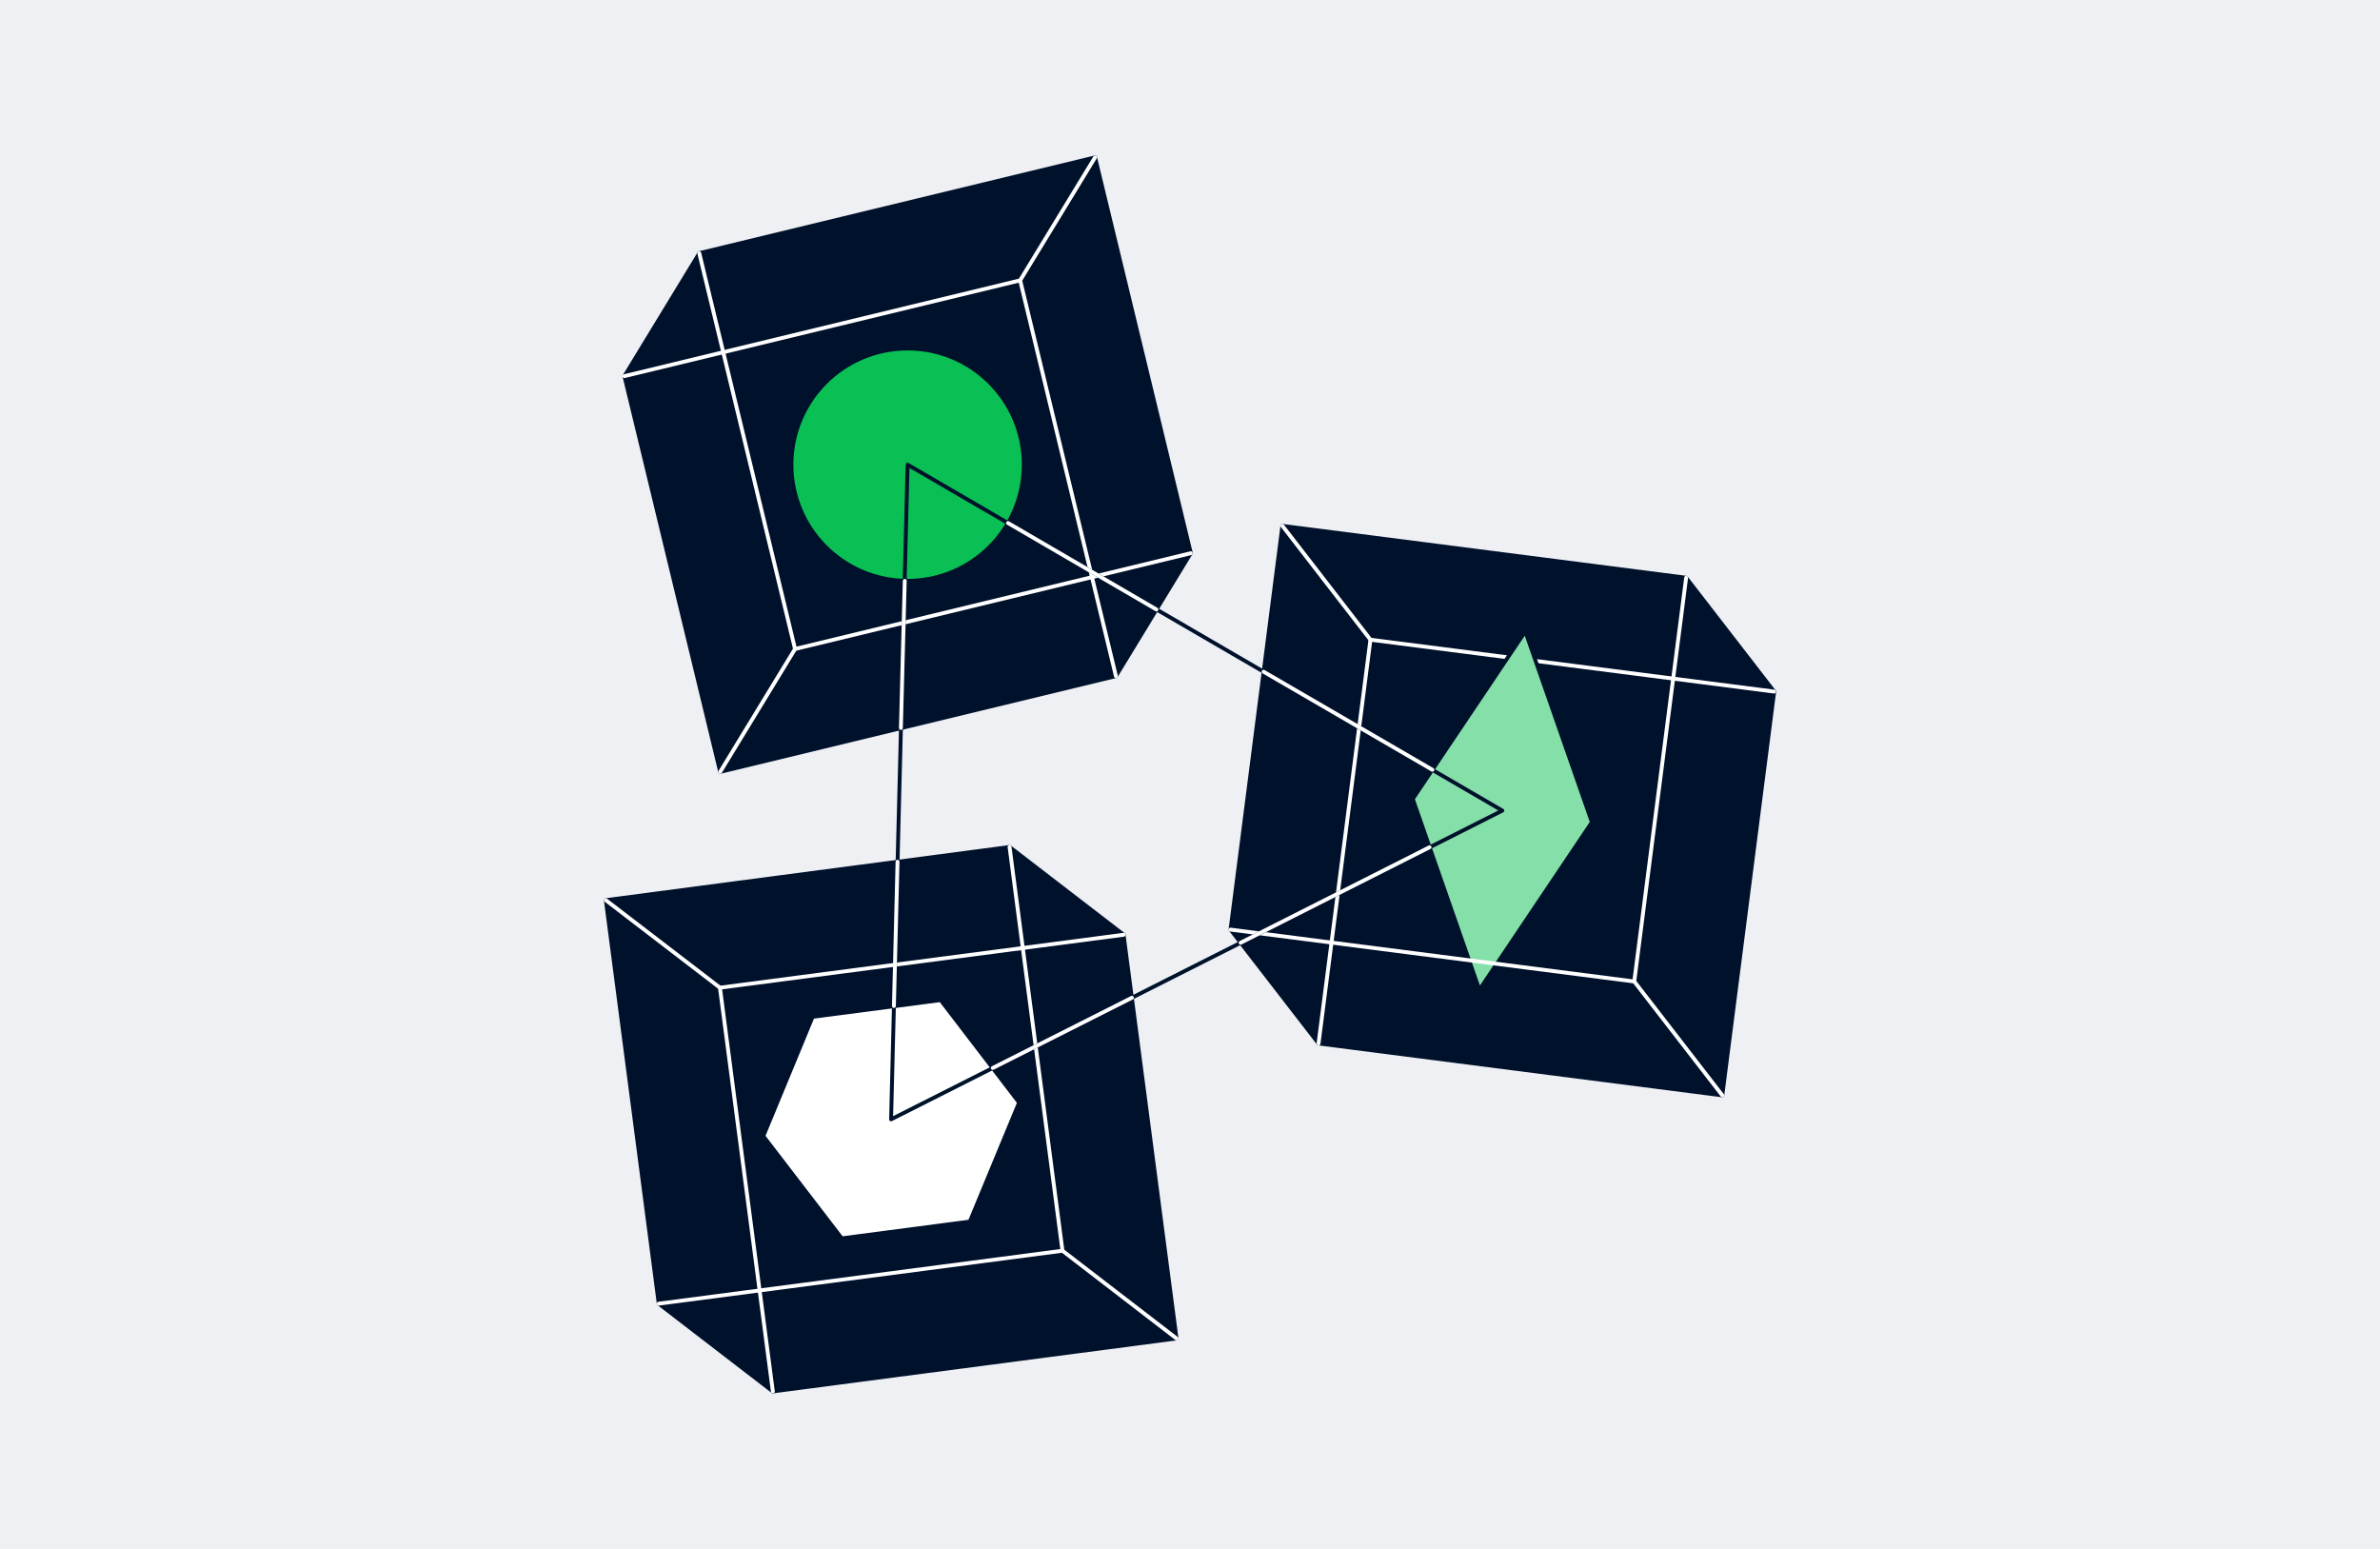
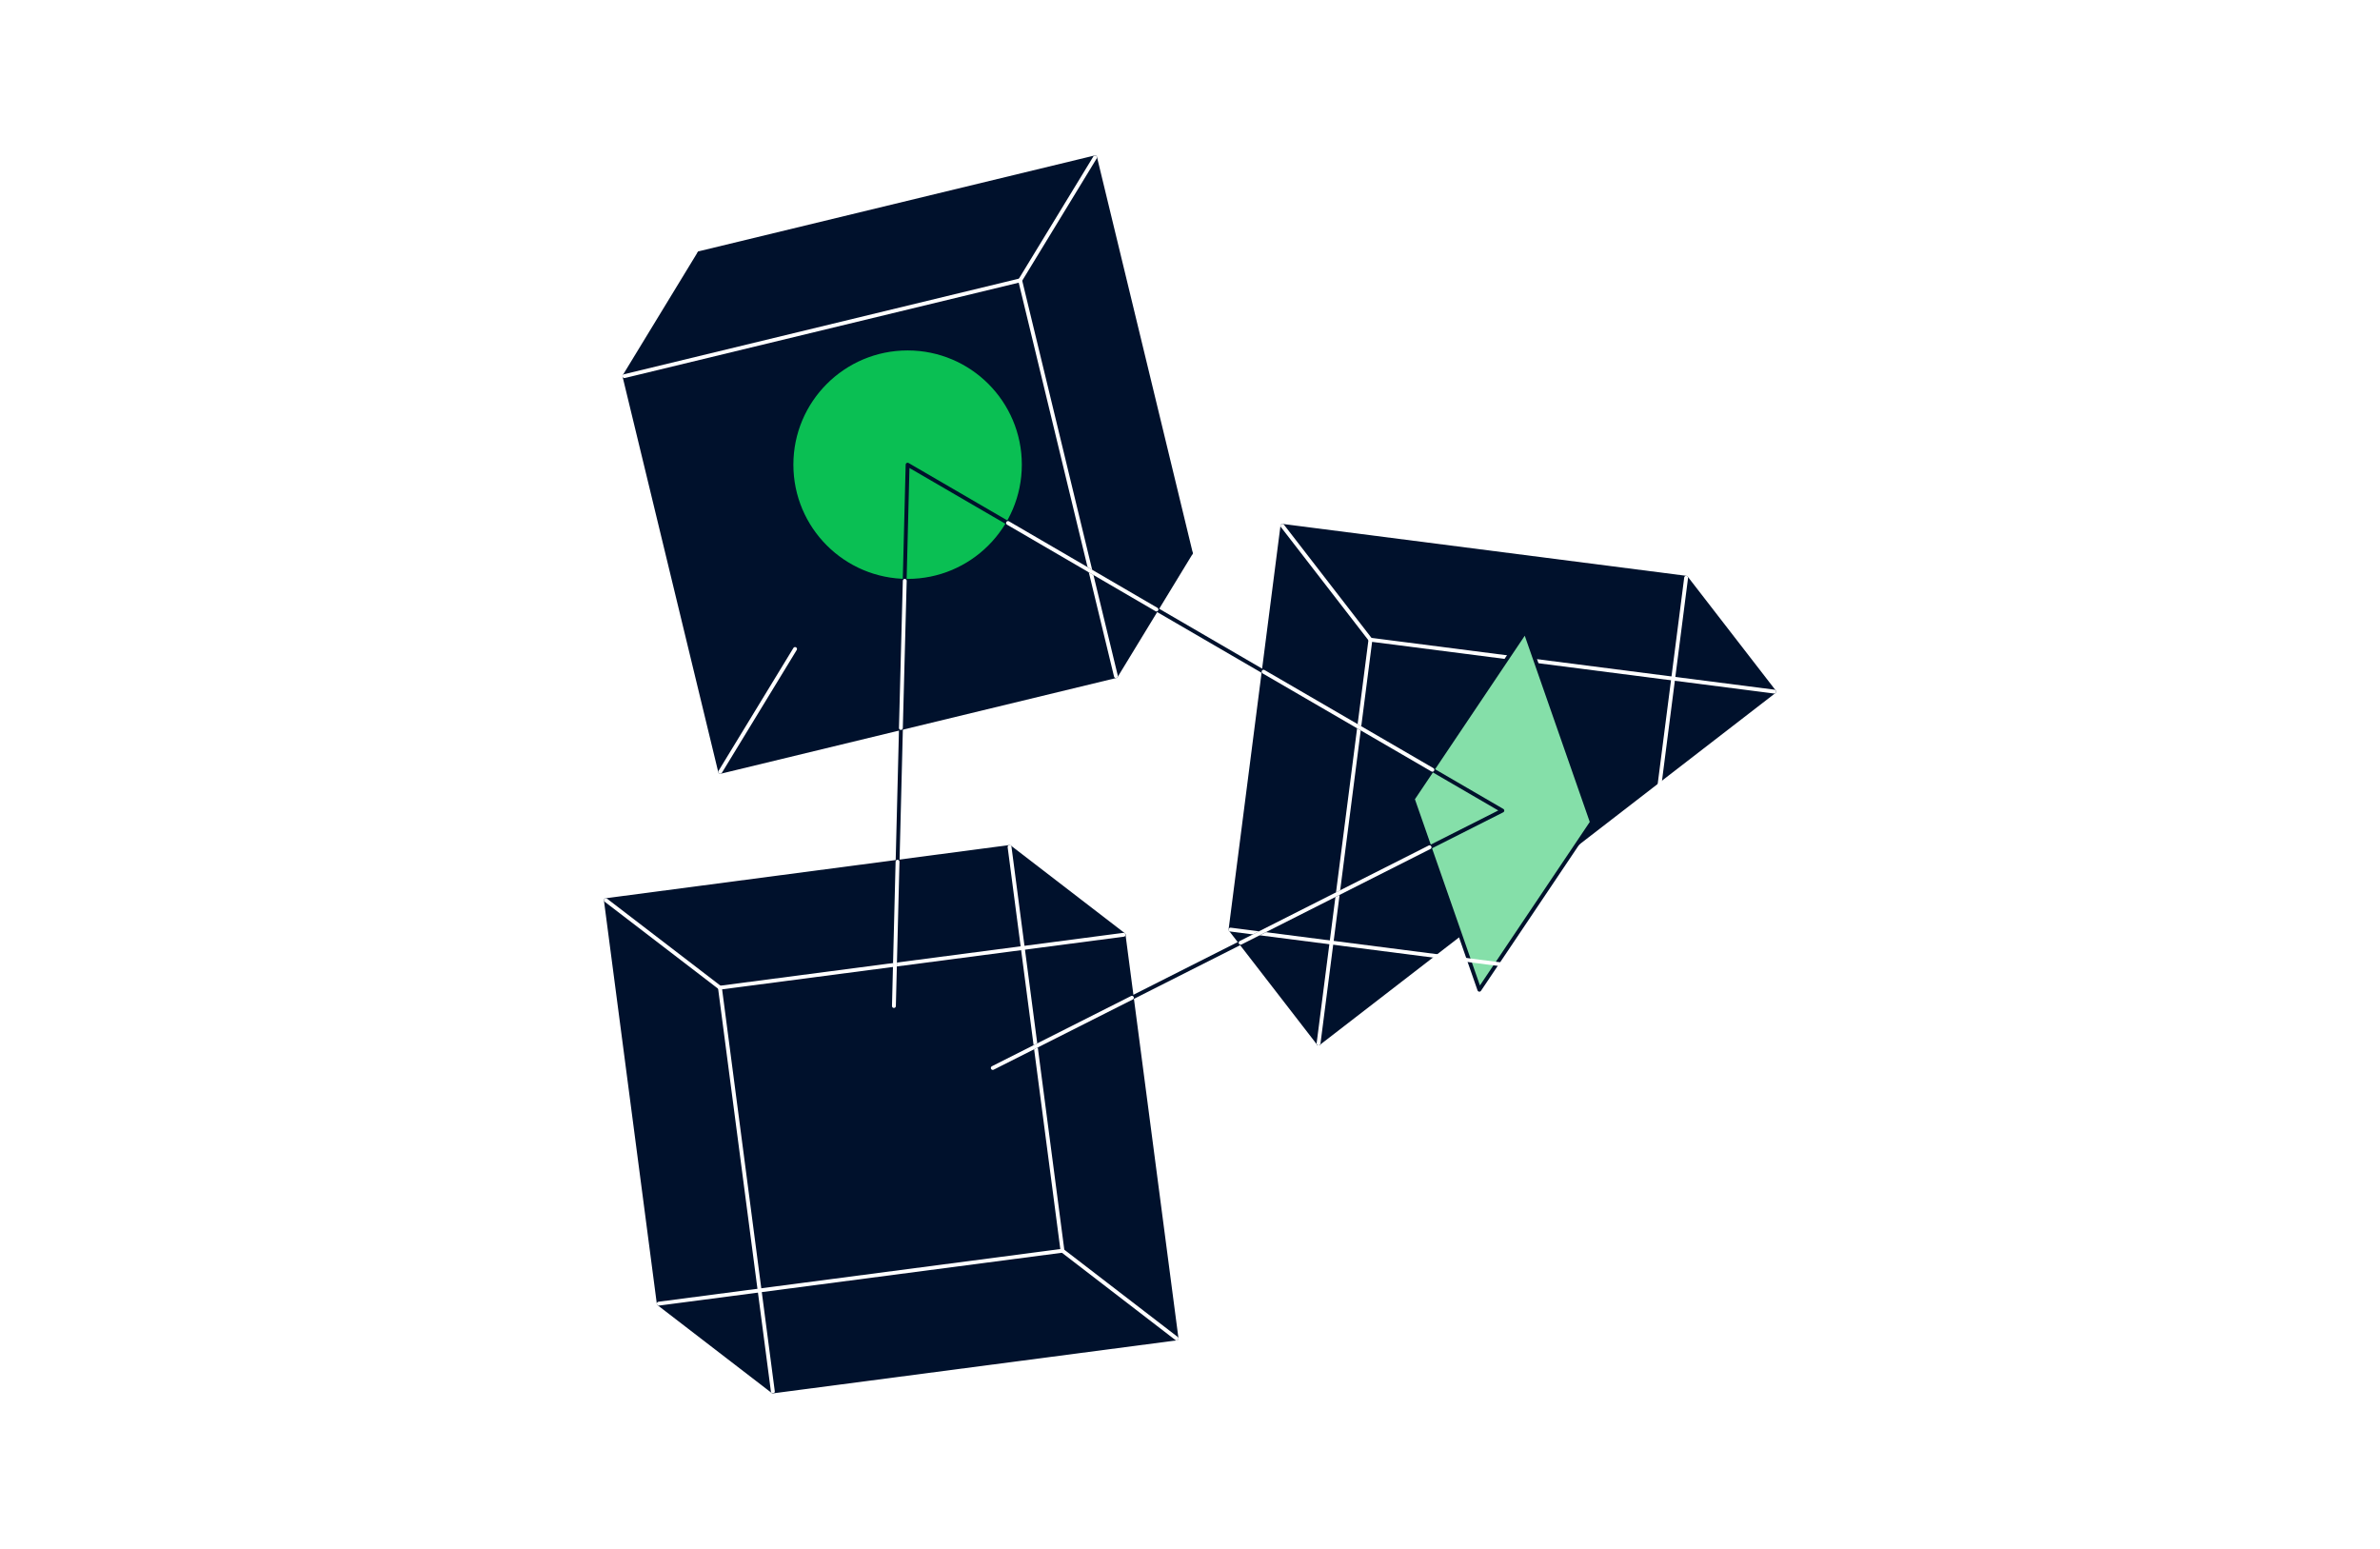
<svg xmlns="http://www.w3.org/2000/svg" xml:space="preserve" id="Layer_1" x="0" y="0" version="1.1" viewBox="0 0 922 600">
  <style>.st1{stroke:#00112C;stroke-width:1.5;stroke-linecap:round;stroke-linejoin:round;stroke-miterlimit:10}.st3{fill:#85DFA9;stroke:#85DFA9;stroke-width:1.5;stroke-linecap:round;stroke-linejoin:round;stroke-miterlimit:10}.st4{fill:#FFFFFF;stroke:#FFFFFF;stroke-width:1.5;stroke-linecap:round;stroke-linejoin:round;stroke-miterlimit:10}.st5{fill:none;stroke:#FFFFFF;stroke-width:1.5;stroke-linecap:round;stroke-linejoin:round}.st6{fill:none;stroke:#FFFFFF;stroke-width:1.5;stroke-linecap:round;stroke-linejoin:round;stroke-dasharray:9.318,11.182}.st7{fill:none;stroke:#FFFFFF;stroke-width:1.5;stroke-linecap:round;stroke-linejoin:round;stroke-dasharray:9.916,11.899}.st8{fill:none;stroke:#FFFFFF;stroke-width:1.5;stroke-linecap:round;stroke-linejoin:round;stroke-dasharray:10.446,12.535}.st9{fill:none;stroke:#FFFFFF;stroke-width:1.5;stroke-linecap:round;stroke-linejoin:round;stroke-dasharray:9.897,11.876}.st10{fill:none;stroke:#FFFFFF;stroke-width:1.5;stroke-linecap:round;stroke-linejoin:round;stroke-dasharray:9.452,11.343}.st11{fill:none;stroke:#FFFFFF;stroke-width:1.5;stroke-linecap:round;stroke-linejoin:round;stroke-dasharray:10.042,12.05}.st12{fill:none;stroke:#FFFFFF;stroke-width:1.5;stroke-linecap:round;stroke-linejoin:round;stroke-dasharray:9.735,11.681}.st13{fill:none;stroke:#FFFFFF;stroke-width:3;stroke-linecap:round;stroke-linejoin:round;stroke-miterlimit:10}.st16{fill:#00112C;stroke:#FFFFFF;stroke-width:3;stroke-linecap:round;stroke-linejoin:round;stroke-miterlimit:10}.st17{fill:#00112C;stroke:#0ABF53;stroke-width:3;stroke-linecap:round;stroke-linejoin:round;stroke-miterlimit:10}.st18{fill:#0ABF53;stroke:#0ABF53;stroke-width:1.5;stroke-linecap:round;stroke-linejoin:round;stroke-miterlimit:10}.st20{fill:#EEF0F3;stroke:#00112C;stroke-width:1.5;stroke-linecap:round;stroke-linejoin:round;stroke-miterlimit:10}.st22{fill:#00112C;stroke:#85DFA9;stroke-width:1.5;stroke-linecap:round;stroke-linejoin:round;stroke-miterlimit:10}.st24{fill:#00112C;stroke:#FFFFFF;stroke-width:1.5;stroke-linecap:round;stroke-linejoin:round;stroke-miterlimit:10}.st25{fill:#00112C;stroke:#0ABF53;stroke-width:1.5;stroke-linecap:round;stroke-linejoin:round;stroke-miterlimit:10}.st26{fill:#FFAA80;stroke:#00112C;stroke-width:1.5;stroke-linecap:round;stroke-linejoin:round;stroke-miterlimit:10}.st27{fill:#FFFFFF;stroke:#00112C;stroke-width:1.5;stroke-miterlimit:10}.st28{fill:#0ABF53;stroke:#000000;stroke-width:1.5;stroke-linecap:round;stroke-linejoin:round;stroke-miterlimit:10}.st29{fill:#00112C}.st30{fill:none;stroke:#0ABF53;stroke-width:1.5;stroke-linecap:round;stroke-linejoin:round;stroke-miterlimit:10}</style>
-   <path fill="#EEF0F3" d="M-5.1-7.3H927.1V607.3H-5.1z" />
  <path fill="#00112C" stroke="#00112C" stroke-linecap="round" stroke-linejoin="round" stroke-miterlimit="10" stroke-width="1.5" d="M287.3 77.3H445V235H287.3z" transform="rotate(-13.604 366.111 156.2)" />
  <path fill="#00112C" stroke="#00112C" stroke-linecap="round" stroke-linejoin="round" stroke-miterlimit="10" stroke-width="1.5" d="M461.3 214.3 270.9 98.1 241.9 145.7 279 299 432.3 261.9z" />
  <path fill="none" stroke="#FFF" stroke-linecap="round" stroke-linejoin="round" stroke-miterlimit="10" stroke-width="1.5" d="M432.3 261.9 395.2 108.6 241.9 145.7" />
  <path fill="none" stroke="#FFF" stroke-linecap="round" stroke-linejoin="round" stroke-miterlimit="10" stroke-width="1.5" d="M395.2 108.6 424.2 61" />
-   <path fill="none" stroke="#FFF" stroke-linecap="round" stroke-linejoin="round" stroke-miterlimit="10" stroke-width="1.5" d="M461.3 214.3 308 251.4 270.9 98.1" />
  <path fill="none" stroke="#FFF" stroke-linecap="round" stroke-linejoin="round" stroke-miterlimit="10" stroke-width="1.5" d="M308 251.4 279 299" />
  <circle cx="351.6" cy="180" r="45" fill="#0ABF53" stroke="#00112C" stroke-linecap="round" stroke-linejoin="round" stroke-miterlimit="10" stroke-width="1.5" />
  <path fill="#00112C" stroke="#00112C" stroke-linecap="round" stroke-linejoin="round" stroke-miterlimit="10" stroke-width="1.5" d="M288.5 371.7H446.2V529.4H288.5z" transform="rotate(-7.476 367.374 450.566)" />
  <path fill="#00112C" stroke="#00112C" stroke-linecap="round" stroke-linejoin="round" stroke-miterlimit="10" stroke-width="1.5" d="M435.3 362.1 299.4 539 255.2 505 234.7 348.7 391.1 328.1z" />
  <path fill="none" stroke="#FFF" stroke-linecap="round" stroke-linejoin="round" stroke-miterlimit="10" stroke-width="1.5" d="M391.1 328.1 411.6 484.5 255.2 505" />
  <path fill="none" stroke="#FFF" stroke-linecap="round" stroke-linejoin="round" stroke-miterlimit="10" stroke-width="1.5" d="M411.6 484.5 455.8 518.5" />
  <path fill="none" stroke="#FFF" stroke-linecap="round" stroke-linejoin="round" stroke-miterlimit="10" stroke-width="1.5" d="M299.4 539 278.9 382.6 435.3 362.1" />
  <path fill="none" stroke="#FFF" stroke-linecap="round" stroke-linejoin="round" stroke-miterlimit="10" stroke-width="1.5" d="M278.9 382.6 234.7 348.7" />
-   <path fill="#FFF" stroke="#00112C" stroke-linecap="round" stroke-linejoin="round" stroke-miterlimit="10" stroke-width="1.5" d="M364.4 387.4 314.8 393.9 295.7 440.1 326.1 479.7 375.7 473.2 394.8 427.1z" />
-   <path fill="#00112C" stroke="#00112C" stroke-linecap="round" stroke-linejoin="round" stroke-miterlimit="10" stroke-width="1.5" d="M520.2 257.2H677.9V414.9H520.2z" transform="rotate(7.325 599.045 336.065)" />
+   <path fill="#00112C" stroke="#00112C" stroke-linecap="round" stroke-linejoin="round" stroke-miterlimit="10" stroke-width="1.5" d="M520.2 257.2V414.9H520.2z" transform="rotate(7.325 599.045 336.065)" />
  <path fill="#00112C" stroke="#00112C" stroke-linecap="round" stroke-linejoin="round" stroke-miterlimit="10" stroke-width="1.5" d="M687.3 267.9 510.8 404.2 476.7 360.1 496.8 203.7 653.2 223.8z" />
  <path fill="none" stroke="#FFF" stroke-linecap="round" stroke-linejoin="round" stroke-miterlimit="10" stroke-width="1.5" d="M633.1 380.2 667.2 424.3" />
  <path fill="none" stroke="#FFF" stroke-linecap="round" stroke-linejoin="round" stroke-miterlimit="10" stroke-width="1.5" d="M687.3 267.9 530.9 247.8 510.8 404.2" />
  <path fill="#85DFA9" stroke="#00112C" stroke-linecap="round" stroke-linejoin="round" stroke-miterlimit="10" stroke-width="1.5" d="M590.9 244.6 547.3 309.5 573.1 383.4 616.7 318.5z" />
  <path fill="none" stroke="#FFF" stroke-linecap="round" stroke-linejoin="round" stroke-miterlimit="10" stroke-width="1.5" d="M653.2 223.8 633.1 380.2 476.7 360.1" />
  <path fill="none" stroke="#FFF" stroke-linecap="round" stroke-linejoin="round" stroke-miterlimit="10" stroke-width="1.5" d="M530.9 247.8 496.8 203.7" />
  <path fill="none" stroke="#00112C" stroke-linecap="round" stroke-linejoin="round" stroke-miterlimit="10" stroke-width="1.5" d="M351.6 180 345.2 433.6 582 314z" />
  <path fill="none" stroke="#FFF" stroke-linecap="round" stroke-linejoin="round" stroke-miterlimit="10" stroke-width="1.5" d="M489.5 260.2 554.9 298.2" />
  <path fill="none" stroke="#FFF" stroke-linecap="round" stroke-linejoin="round" stroke-miterlimit="10" stroke-width="1.5" d="M553.8 328.2 480.6 365.2" />
  <path fill="none" stroke="#FFF" stroke-linecap="round" stroke-linejoin="round" stroke-miterlimit="10" stroke-width="1.5" d="M346.3 389.7 347.7 333.8" />
  <path fill="none" stroke="#FFF" stroke-linecap="round" stroke-linejoin="round" stroke-miterlimit="10" stroke-width="1.5" d="M349 282 350.5 225" />
  <path fill="none" stroke="#FFF" stroke-linecap="round" stroke-linejoin="round" stroke-miterlimit="10" stroke-width="1.5" d="M390.5 202.6 448 236.1" />
  <path fill="none" stroke="#FFF" stroke-linecap="round" stroke-linejoin="round" stroke-miterlimit="10" stroke-width="1.5" d="M384.6 413.7 438.5 386.5" />
</svg>